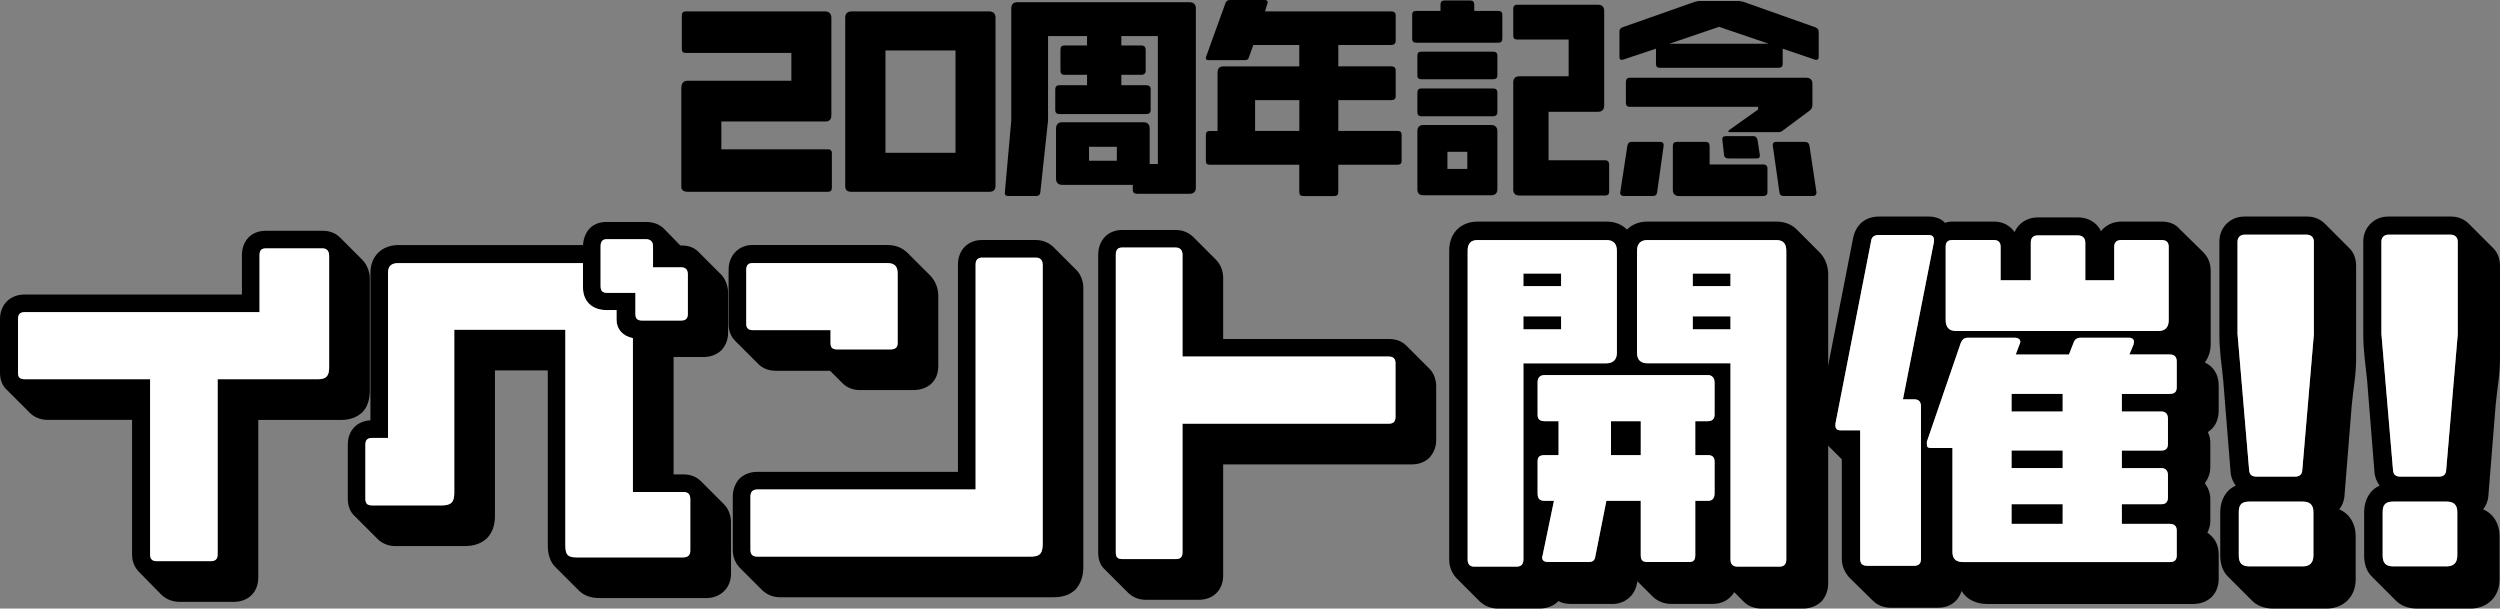
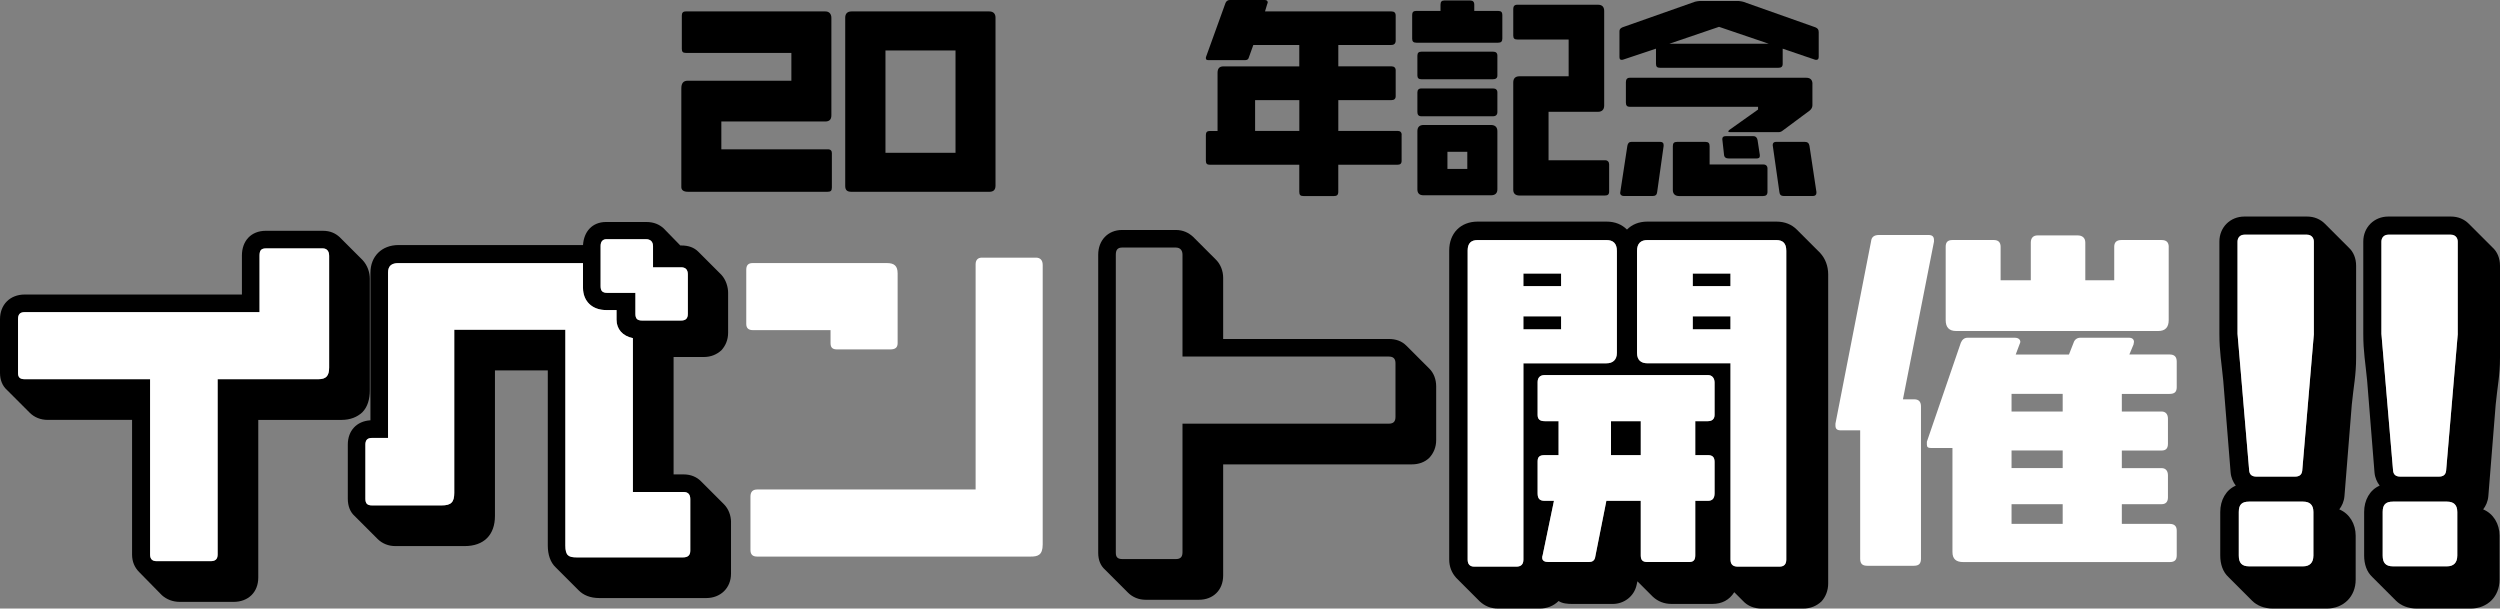
<svg xmlns="http://www.w3.org/2000/svg" id="_レイヤー_2" data-name="レイヤー 2" viewBox="0 0 1019.18 248.09">
  <rect x="0" y="0" width="1019.18" height="248.09" fill="#808080" stroke="none" />
  <defs>
    <style>
      .cls-1 {
        fill: #fff;
      }
    </style>
  </defs>
  <g id="_レイヤー_1-2" data-name="レイヤー 1">
    <g>
      <g>
        <g>
          <path d="M339.14,62.49c0-1.01-.51-1.62-1.62-1.62h-43.45v-11.34h42.33c1.72,0,2.53-.81,2.53-2.53V7.29c0-1.52-.81-2.63-2.43-2.63h-56.92c-1.21,0-1.62.61-1.62,1.72v13.57c0,1.11.41,1.62,1.62,1.62h43.04v11.34h-42.23c-1.72,0-2.63.91-2.63,3.14v40.21c0,1.22.91,1.92,2.63,1.92h57.02c1.22,0,1.72-.41,1.72-1.72v-13.98Z" />
          <path d="M405.84,7.19c0-1.52-.81-2.53-2.53-2.53h-56.21c-1.72,0-2.53,1.01-2.53,2.53v68.57c0,1.82.81,2.43,2.63,2.43h56.11c1.62,0,2.53-.71,2.53-2.53V7.19ZM360.98,62.29V20.56h28.56v41.73h-28.56Z" />
-           <path d="M487.52,3.44c0-1.62-.91-2.53-2.53-2.53h-70.29c-1.62,0-2.43.91-2.43,2.53v45.68l-2.63,29.47c0,.91.4,1.32,1.42,1.32h11.24c1.11,0,1.72-.51,1.82-1.52l3.14-29.27V14.69h15.9v3.85h-9.32c-1.01,0-1.52.51-1.52,1.72v8.51c0,1.11.51,1.72,1.62,1.72h9.22v4.25h-11.34c-1.01,0-1.62.61-1.62,1.62v8.51c0,1.11.61,1.62,1.72,1.62h35.45c1.11,0,1.72-.51,1.72-1.62v-8.51c0-1.01-.61-1.62-1.72-1.62h-10.23v-4.25h8.2c1.11,0,1.72-.61,1.72-1.72v-8.41c0-1.21-.61-1.82-1.72-1.82h-8.2v-3.85h14.89v52.16h-3.34v-14.38c0-1.72-.81-2.63-2.43-2.63h-33.32c-1.52,0-2.43.91-2.43,2.63v20.36c0,1.62.91,2.53,2.53,2.53h28.76v1.92c0,1.21.61,1.72,1.72,1.72h21.47c1.52,0,2.53-.81,2.53-2.53V3.44ZM443.96,65.53v-5.67h11.34v5.67h-11.34Z" />
          <path d="M571.42,54.99c0-1.11-.61-1.62-1.62-1.62h-24.21v-12.56h21.67c1.11,0,1.72-.51,1.72-1.62v-10.53c0-1.01-.61-1.62-1.72-1.62h-21.67v-8.71h21.57c1.22,0,1.82-.61,1.82-1.82V6.38c0-1.21-.61-1.72-1.72-1.72h-51.55l.91-3.04c.1-.3.2-.4.2-.61,0-.61-.41-1.01-1.22-1.01h-14.28c-.81,0-1.42.51-1.72,1.22l-7.9,21.88c-.1.2-.1.4-.1.61,0,.61.3.81,1.21.81h14.69c.91,0,1.42-.3,1.62-1.11l1.82-5.06h18.74v8.71h-30.89c-1.62,0-2.43.81-2.43,2.63v23.7h-3.14c-1.11,0-1.62.51-1.62,1.62v10.53c0,1.22.51,1.62,1.62,1.62h36.46v11.04c0,1.32.51,1.72,1.72,1.72h12.46c1.11,0,1.72-.41,1.72-1.72v-11.04h24.1c1.11,0,1.72-.4,1.72-1.62v-10.53ZM511.67,53.37v-12.56h18.03v12.56h-18.03Z" />
        </g>
        <g>
          <path d="M612.46,6.08c0-1.11-.51-1.62-1.62-1.62h-9.82V1.92c0-1.22-.61-1.72-1.62-1.72h-10.63c-1.01,0-1.52.51-1.52,1.72v2.53h-9.93c-1.11,0-1.62.51-1.62,1.62v9.72c0,1.11.51,1.62,1.72,1.62h33.32c1.22,0,1.72-.51,1.72-1.72V6.08ZM610.44,22.69c0-1.11-.61-1.62-1.72-1.62h-29.27c-1.11,0-1.62.51-1.62,1.62v8.1c0,1.01.51,1.52,1.62,1.52h29.17c1.21,0,1.82-.51,1.82-1.52v-8.1ZM610.44,37.68c0-1.01-.61-1.62-1.72-1.62h-29.27c-1.11,0-1.62.61-1.62,1.62v8c0,1.11.51,1.72,1.62,1.72h29.17c1.21,0,1.82-.61,1.82-1.72v-8ZM610.44,53.48c0-1.62-.91-2.53-2.63-2.53h-27.45c-1.72,0-2.53.91-2.53,2.53v23.7c0,1.62.81,2.43,2.53,2.43h27.45c1.72,0,2.63-.81,2.63-2.43v-23.7ZM590.08,68.87v-6.99h8.1v6.99h-8.1ZM656.01,67.05c0-1.01-.61-1.72-1.62-1.72h-23.09v-19.75h20.15c1.62,0,2.53-.91,2.53-2.53V4.46c0-1.72-.91-2.53-2.53-2.53h-32.92c-1.11,0-1.62.61-1.62,1.72v10.84c0,1.21.51,1.62,1.72,1.62h20.86v14.99h-20.05c-1.72,0-2.53.91-2.53,2.53v43.75c0,1.52.91,2.33,2.53,2.33h34.84c1.11,0,1.72-.4,1.72-1.62v-11.04Z" />
          <path d="M741.42,12.96c0-.91-.4-1.42-1.32-1.82l-29.47-10.43c-.61-.1-1.21-.3-1.82-.3h-16c-.61,0-1.21.2-1.82.3l-29.57,10.43c-.91.4-1.21.91-1.21,1.62v10.43c0,.81.2,1.21.91,1.21.1,0,.4,0,.61-.1l13.37-4.46v6.18c0,1.22.51,1.62,1.72,1.62h48.11c1.21,0,1.82-.4,1.82-1.62v-6.18l13.07,4.46c.2.1.51.1.61.1.71,0,1.01-.4,1.01-1.21v-10.23ZM678.22,59.15c0-.91-.51-1.32-1.42-1.32h-11.65c-1.01,0-1.52.51-1.72,1.62l-2.94,19.24c0,.71.61,1.22,1.52,1.22h11.75c1.11,0,1.72-.51,1.82-1.62l2.63-18.74v-.41ZM738.89,34.23c0-1.72-.91-2.53-2.53-2.53h-71.91c-1.11,0-1.62.61-1.62,1.82v8.31c0,1.21.51,1.72,1.62,1.72h52.26v1.11l-11.55,8.2c-.3.3-.61.51-.61.61,0,.3.3.41,1.01.41h19.34c.61,0,1.21-.1,1.82-.61l11.04-8.2c.61-.51,1.11-1.22,1.11-2.13v-8.71ZM680.55,17.83l20.25-6.89,20.26,6.89h-40.51ZM720.56,68.77c0-1.11-.61-1.72-1.72-1.72h-21.88v-7.49c0-1.22-.51-1.72-1.72-1.72h-11.55c-1.22,0-1.72.51-1.72,1.72v17.93c0,1.52.91,2.43,2.53,2.43h34.23c1.22,0,1.82-.51,1.82-1.72v-9.42ZM717.42,63.1l-.91-5.98c-.2-1.01-.71-1.62-1.82-1.62h-11.14c-1.01,0-1.42.4-1.42,1.21l.71,6.38c.1,1.11.81,1.52,2.03,1.52h11.14c1.01,0,1.42-.3,1.42-1.01v-.51ZM740.51,78.29l-2.84-18.84c-.2-1.11-.81-1.62-1.92-1.62h-11.65c-.91,0-1.42.41-1.42,1.32l2.73,19.14c.1,1.11.71,1.62,1.82,1.62h11.85c.91,0,1.42-.51,1.42-1.22v-.4Z" />
        </g>
      </g>
      <g>
        <g>
          <g>
            <path d="M957.53,100.95c1.93,1.76,2.99,4.39,2.99,7.38v37.45c0,7.38-1.05,11.78-1.76,19.16l-2.99,37.27c-.18,2.29-1.05,4.04-2.11,5.45,4.22,1.76,6.68,5.98,6.68,10.72v17.93c0,6.86-4.92,11.78-11.78,11.78h-21.98c-3.52,0-6.5-1.23-8.44-3.17l-9.67-9.67c-2.29-2.11-3.34-5.27-3.34-8.79v-17.76c0-4.75,2.29-8.97,6.33-10.72-1.05-1.41-1.93-3.17-2.11-5.45l-2.99-37.27c-.7-7.38-1.58-11.78-1.58-19.16v-37.62c0-5.8,4.4-10.2,10.2-10.2h25.49c2.99,0,5.45,1.06,7.38,2.99l9.67,9.67h.01ZM943.29,136.11v-37.62c0-1.58-1.05-2.81-2.81-2.81h-25.49c-1.76,0-2.81,1.23-2.81,2.81v37.62l4.75,55.73c.18,1.76,1.23,2.46,2.99,2.46h15.65c1.76,0,2.81-.7,2.99-2.46l4.75-55.73h-.02ZM943.11,208.72c0-2.99-1.58-4.22-4.22-4.22h-21.98c-2.99,0-4.22,1.23-4.22,4.22v17.76c0,2.99,1.23,4.4,4.22,4.4h21.98c2.64,0,4.22-1.41,4.22-4.4v-17.76Z" />
            <path d="M1016.19,100.95c1.93,1.76,2.99,4.39,2.99,7.38v37.45c0,7.38-1.05,11.78-1.76,19.16l-2.99,37.27c-.18,2.29-1.05,4.04-2.11,5.45,4.22,1.76,6.68,5.98,6.68,10.72v17.93c0,6.86-4.92,11.78-11.78,11.78h-21.98c-3.52,0-6.5-1.23-8.44-3.17l-9.67-9.67c-2.29-2.11-3.34-5.27-3.34-8.79v-17.76c0-4.75,2.29-8.97,6.33-10.72-1.05-1.41-1.93-3.17-2.11-5.45l-2.99-37.27c-.7-7.38-1.58-11.78-1.58-19.16v-37.62c0-5.8,4.4-10.2,10.2-10.2h25.49c2.99,0,5.45,1.06,7.38,2.99l9.67,9.67h0ZM1001.95,136.11v-37.62c0-1.58-1.05-2.81-2.81-2.81h-25.49c-1.76,0-2.81,1.23-2.81,2.81v37.62l4.75,55.73c.18,1.76,1.23,2.46,2.99,2.46h15.65c1.76,0,2.81-.7,2.99-2.46l4.75-55.73h-.02ZM1001.77,208.72c0-2.99-1.58-4.22-4.22-4.22h-21.98c-2.99,0-4.22,1.23-4.22,4.22v17.76c0,2.99,1.23,4.4,4.22,4.4h21.98c2.64,0,4.22-1.41,4.22-4.4v-17.76Z" />
          </g>
          <g>
            <path class="cls-1" d="M943.29,136.11v-37.62c0-1.58-1.05-2.81-2.81-2.81h-25.49c-1.76,0-2.81,1.23-2.81,2.81v37.62l4.75,55.73c.18,1.76,1.23,2.46,2.99,2.46h15.65c1.76,0,2.81-.7,2.99-2.46l4.75-55.73h-.02ZM943.11,208.72c0-2.99-1.58-4.22-4.22-4.22h-21.98c-2.99,0-4.22,1.23-4.22,4.22v17.76c0,2.99,1.23,4.4,4.22,4.4h21.98c2.64,0,4.22-1.41,4.22-4.4v-17.76Z" />
            <path class="cls-1" d="M1001.95,136.11v-37.62c0-1.58-1.05-2.81-2.81-2.81h-25.49c-1.76,0-2.81,1.23-2.81,2.81v37.62l4.75,55.73c.18,1.76,1.23,2.46,2.99,2.46h15.65c1.76,0,2.81-.7,2.99-2.46l4.75-55.73h-.02ZM1001.77,208.72c0-2.99-1.58-4.22-4.22-4.22h-21.98c-2.99,0-4.22,1.23-4.22,4.22v17.76c0,2.99,1.23,4.4,4.22,4.4h21.98c2.64,0,4.22-1.41,4.22-4.4v-17.76Z" />
          </g>
        </g>
        <g>
          <path d="M147.85,106.06c2.05,2.22,2.91,5.13,2.91,7.52v45.64c0,3.42-.86,6.67-3.08,8.89-2.05,1.88-4.79,3.08-8.55,3.08h-33.84v64.27c0,5.98-4.1,9.91-10.08,9.91h-21.88c-2.9,0-5.47-1.03-7.35-2.74l-9.23-9.4c-1.88-1.88-2.91-4.27-2.91-7.18v-54.87H19.48c-2.91,0-5.47-1.03-7.35-2.91l-9.4-9.4c-1.71-1.54-2.73-3.93-2.73-6.84v-21.88c0-5.98,4.1-10.08,10.08-10.08h88.54v-15.9c0-5.98,3.76-10.08,9.74-10.08h23.24c3.08,0,5.13,1.03,6.84,2.56l9.4,9.4ZM134.17,104.18c0-1.88-1.03-2.91-2.56-2.91h-23.24c-2.05,0-2.56,1.03-2.56,2.91v23.07H10.08c-2.05,0-2.73,1.02-2.73,2.9v21.88c0,1.71.68,2.56,2.73,2.56h51.11v71.44c0,1.88.86,2.74,2.74,2.74h21.88c2.05,0,2.91-.86,2.91-2.74v-71.44h41.02c3.25,0,4.44-1.37,4.44-4.79v-45.64Z" />
          <path d="M298.01,212.88v21.02c0,5.81-4.27,9.91-10.08,9.91h-43.58c-3.76,0-6.5-1.2-8.38-3.08l-9.4-9.4c-2.22-2.05-3.25-5.3-3.25-8.89v-71.44h-21.54v59.31c0,7.86-4.61,12.31-12.31,12.31h-28.37c-2.74,0-5.3-1.03-7.18-2.91l-9.4-9.4c-1.71-1.54-2.73-3.93-2.73-7.01v-22.05c0-5.64,3.59-9.57,9.23-9.91v-60.16c0-6.67,4.62-11.28,11.45-11.28h75.21c.34-5.47,3.76-9.4,9.4-9.4h16.41c3.08,0,5.3,1.03,7.01,2.56l6.84,7.01h.34c3.08,0,5.3.85,7.01,2.56l9.4,9.4c1.88,2.05,2.74,4.96,2.74,7.35v16.24c0,2.91-1.03,5.3-2.74,7.18-1.88,1.71-4.27,2.74-7.18,2.74h-12.31v47.86h4.1c2.91,0,5.3,1.03,7.01,2.74l9.4,9.4c1.88,1.88,2.91,4.62,2.91,7.35ZM258.01,200.58v-62.73c-4.27-.85-6.67-3.76-6.67-7.52v-3.93h-4.27c-5.64,0-9.4-3.59-9.4-9.06v-10.08h-75.21c-2.91,0-4.27,1.2-4.27,3.93v67.34h-6.5c-2.05,0-2.73,1.03-2.73,2.73v22.05c0,1.88.68,2.73,2.73,2.73h28.37c3.93,0,5.13-1.37,5.13-5.13v-66.49h45.29v88.02c0,4.1,1.37,4.79,4.61,4.79h43.41c1.88,0,2.91-.85,2.91-2.73v-21.02c0-1.88-.86-2.91-2.74-2.91h-20.68ZM266.22,108.96v-8.55c0-1.88-1.03-2.9-2.91-2.9h-16.07c-1.54,0-2.39,1.02-2.39,2.73v16.41c0,1.88.68,2.74,2.74,2.74h11.45v8.55c0,1.88.68,2.73,2.73,2.73h15.9c1.88,0,2.74-.85,2.74-2.73v-16.07c0-1.88-.86-2.9-2.74-2.9h-11.45Z" />
-           <path d="M379.43,112.55c1.88,2.05,3.08,4.79,3.08,8.2v28.54c0,5.98-4.1,9.74-10.26,9.74h-21.71c-2.74,0-5.3-1.03-7.01-2.74l-5.13-5.13h-22.05c-2.73,0-5.3-.85-7.18-2.74l-9.4-9.4c-1.71-1.71-2.74-3.93-2.74-7.01v-22.05c0-5.81,4.1-10.08,9.74-10.08h54.87c3.59,0,6.32,1.2,8.38,3.25l9.4,9.4ZM438.74,109.99c1.88,1.88,2.9,4.62,2.9,7.35v114c0,3.76-1.2,6.84-3.25,9.06-2.22,2.05-4.96,3.08-8.89,3.08h-111.44c-2.91,0-5.3-1.03-7.18-2.74l-9.4-9.4c-1.71-1.88-2.74-4.27-2.74-7.18v-21.71c0-2.9,1.03-5.47,2.74-7.35,1.88-1.71,4.27-2.73,7.18-2.73h81.87v-84.61c0-5.64,3.93-9.91,9.74-9.91h22.05c2.9,0,5.3,1.2,7.01,2.74l9.4,9.4ZM365.93,111.35c0-2.9-1.37-4.1-4.27-4.1h-54.87c-1.71,0-2.56.85-2.56,2.73v22.05c0,1.71.86,2.56,2.74,2.56h31.62v5.3c0,1.88.85,2.56,2.73,2.56h21.54c2.05,0,3.08-.68,3.08-2.56v-28.54ZM425.07,107.94c0-1.88-1.03-2.91-2.73-2.91h-22.05c-1.71,0-2.56,1.03-2.56,2.74v91.78h-89.05c-1.88,0-2.74,1.02-2.74,2.9v21.71c0,1.88.86,2.74,2.74,2.74h111.44c2.91,0,4.96-.51,4.96-4.96v-114Z" />
          <path d="M582.75,150.33c1.71,1.71,2.74,4.27,2.74,7.18v21.88c0,2.91-1.03,5.3-2.74,7.18-1.88,1.88-4.44,2.74-7.18,2.74h-76.92v45.29c0,5.98-4.1,9.91-9.91,9.91h-21.71c-2.74,0-5.3-1.03-7.18-2.91l-9.4-9.4c-1.71-1.54-2.74-3.76-2.74-6.84v-121.53c0-5.81,3.93-10.08,9.74-10.08h21.88c3.08,0,5.3,1.2,7.01,2.74l9.4,9.4c1.88,1.88,2.91,4.62,2.91,7.35v24.95h67.51c2.91,0,5.3.85,7.18,2.73l9.4,9.4ZM568.9,148.1c0-1.88-.86-2.74-2.74-2.74h-84.09v-41.53c0-1.88-1.03-2.91-2.74-2.91h-21.88c-1.88,0-2.56,1.03-2.56,2.91v121.53c0,1.88.85,2.56,2.73,2.56h21.71c1.71,0,2.74-.68,2.74-2.73v-52.47h84.09c1.88,0,2.74-.85,2.74-2.73v-21.88Z" />
          <path d="M742.05,103.15c2.05,2.22,3.25,5.3,3.25,8.72v125.97c0,2.9-1.03,5.47-2.74,7.35-2.05,1.88-4.44,2.9-7.52,2.9h-16.92c-2.91,0-5.64-1.02-7.52-3.08l-3.59-3.59c-2.05,3.25-5.13,4.78-8.89,4.78h-16.75c-2.91,0-5.47-1.02-7.52-2.9l-6.32-6.32-.34,1.54c-1.02,4.61-5.13,7.69-9.74,7.69h-16.41c-2.05,0-4.1-.17-5.64-1.2-2.05,2.05-4.79,3.08-7.69,3.08h-16.92c-3.08,0-5.47-1.02-7.52-2.9l-9.57-9.57c-1.88-2.05-2.9-4.62-2.9-7.52v-125.97c0-7.01,4.61-11.79,11.62-11.79h52.47c3.59,0,6.32,1.2,8.38,3.25,2.05-2.05,4.79-3.25,8.38-3.25h52.47c3.59,0,6.32,1.2,8.38,3.25l9.57,9.57ZM659.16,102.3c0-3.08-1.54-4.44-4.27-4.44h-52.47c-2.74,0-4.1,1.37-4.1,4.27v125.97c0,1.88.85,2.9,2.74,2.9h17.09c2.05,0,2.9-1.02,2.9-2.9v-79.99h33.84c2.56,0,4.27-1.37,4.27-4.27v-41.53ZM621.04,116.65v-5.13h15.38v5.13h-15.38ZM621.04,134.26v-5.3h15.38v5.3h-15.38ZM698.98,188.27c0-2.05-1.03-2.73-2.74-2.73h-5.13v-13.84h5.13c1.71,0,2.74-.86,2.74-2.56v-13.16c0-1.88-1.03-3.08-2.74-3.08h-66.49c-2.05,0-2.91,1.2-2.91,2.91v13.33c0,1.71.85,2.56,2.91,2.56h5.64v13.84h-5.64c-2.05,0-2.91.68-2.91,2.56v12.99c0,2.22.85,3.08,2.91,3.08h3.76l-4.62,22.22c-.17.34-.17.68-.17,1.02,0,1.2,1.03,1.71,2.56,1.71h16.41c1.37,0,2.22-.51,2.56-1.71l4.62-23.24h14.02v22.22c0,2.05.86,2.73,2.74,2.73h16.92c1.71,0,2.56-.68,2.56-2.73v-22.22h5.13c1.71,0,2.74-.85,2.74-3.08v-12.82ZM656.76,185.54v-13.84h12.14v13.84h-12.14ZM728.21,102.13c0-2.9-1.37-4.27-4.1-4.27h-52.47c-2.74,0-4.27,1.37-4.27,4.44v41.53c0,2.91,1.54,4.27,4.27,4.27h33.84v79.99c0,1.88.86,2.9,2.91,2.9h17.09c1.88,0,2.74-1.02,2.74-2.9v-125.97ZM690.09,116.65v-5.13h15.38v5.13h-15.38ZM690.09,134.26v-5.3h15.38v5.3h-15.38Z" />
-           <path d="M898.33,102.98c1.88,1.88,2.91,4.44,2.91,7.52v29.74c0,2.91-.85,5.47-2.39,7.52,3.25,1.54,5.64,4.62,5.64,9.23v10.43c0,4.1-1.71,7.01-4.44,8.72.68,1.37,1.03,2.74,1.03,4.1v10.26c0,2.39-.85,4.61-2.22,6.49,1.37,1.88,2.22,4.1,2.22,6.32v9.23c0,1.54-.51,3.25-1.2,4.62,2.73,1.88,4.62,4.61,4.62,8.89v9.91c0,6.15-4.27,10.26-10.43,10.26h-84.09c-4.1,0-8.2-1.71-10.26-5.3-1.54,4.44-4.96,6.84-9.74,6.84h-19.14c-2.91,0-5.47-1.03-7.35-2.91l-9.74-9.57c-1.71-2.05-2.9-4.44-2.9-7.52v-40.51l-7.35-7.35c-2.05-2.05-3.25-5.13-2.56-8.72l14.53-74.18c1.2-5.64,5.13-8.72,10.6-8.72h20.17c2.73,0,5.13.85,6.67,2.56.85-.34,1.88-.51,3.08-.51h16.92c3.93,0,6.67,1.88,8.38,4.27,1.54-3.59,5.13-5.98,9.4-5.98h16.41c3.93,0,7.69,1.88,9.4,5.64,1.88-2.39,4.78-3.93,8.37-3.93h16.41c3.08,0,5.64,1.03,7.35,3.08l9.74,9.57ZM788.43,97.85c0-1.37-.68-2.05-2.22-2.05h-20.17c-2.05,0-3.08.85-3.25,2.56l-14.53,74.35v.68c0,1.37.51,2.05,2.22,2.05h7.86v52.3c0,2.05.85,2.91,2.91,2.91h18.97c2.05,0,2.91-.86,2.91-2.91v-62.04c0-1.88-.86-2.91-2.74-2.91h-4.61l12.65-64.27v-.68ZM887.39,216.3c0-1.71-.85-2.73-2.9-2.73h-19.48v-8.03h16.24c1.54,0,2.56-.85,2.56-2.73v-9.06c0-1.88-1.02-2.91-2.56-2.91h-16.24v-7.18h16.24c1.54,0,2.56-.68,2.56-2.73v-10.26c0-1.88-1.02-2.91-2.56-2.91h-16.24v-7.18h19.48c2.05,0,2.9-.85,2.9-2.73v-10.43c0-1.88-.85-2.91-2.9-2.91h-16.41l1.71-4.1c0-.51.17-.68.17-1.02,0-1.03-.68-1.71-2.05-1.71h-19.83c-1.37,0-2.39.85-2.74,2.05l-1.88,4.79h-21.71l1.54-4.1c.17-.51.34-.68.34-1.02,0-1.03-.86-1.71-2.22-1.71h-19.31c-1.37,0-2.22.85-2.73,2.05l-13.84,40.34v1.2c0,1.03.51,1.37,1.88,1.37h8.55v42.39c0,2.91,1.54,4.1,4.44,4.1h84.09c2.05,0,2.9-.85,2.9-2.73v-10.08ZM884.14,100.76c0-1.88-.85-2.91-2.91-2.91h-16.41c-2.05,0-2.91,1.03-2.91,2.74v13.67h-11.79v-15.38c0-1.88-1.2-2.91-3.08-2.91h-16.41c-1.71,0-2.73,1.03-2.73,2.91v15.38h-12.31v-13.67c0-1.71-.85-2.74-2.73-2.74h-16.92c-2.05,0-2.74,1.03-2.74,2.74v29.91c0,2.91,1.37,4.44,4.27,4.44h82.38c2.91,0,4.27-1.54,4.27-4.44v-29.74ZM820.05,167.76v-7.18h20.85v7.18h-20.85ZM820.05,190.83v-7.18h20.85v7.18h-20.85ZM820.05,213.57v-8.03h20.85v8.03h-20.85Z" />
          <g>
            <path class="cls-1" d="M134.17,104.18c0-1.88-1.03-2.91-2.56-2.91h-23.24c-2.05,0-2.56,1.03-2.56,2.91v23.07H10.08c-2.05,0-2.73,1.02-2.73,2.9v21.88c0,1.71.68,2.56,2.73,2.56h51.11v71.44c0,1.88.86,2.74,2.74,2.74h21.88c2.05,0,2.91-.86,2.91-2.74v-71.44h41.02c3.25,0,4.44-1.37,4.44-4.79v-45.64Z" />
            <path class="cls-1" d="M258.01,200.58v-62.73c-4.27-.85-6.67-3.76-6.67-7.52v-3.93h-4.27c-5.64,0-9.4-3.59-9.4-9.06v-10.08h-75.21c-2.91,0-4.27,1.2-4.27,3.93v67.34h-6.5c-2.05,0-2.73,1.03-2.73,2.73v22.05c0,1.88.68,2.73,2.73,2.73h28.37c3.93,0,5.13-1.37,5.13-5.13v-66.49h45.29v88.02c0,4.1,1.37,4.79,4.61,4.79h43.41c1.88,0,2.91-.85,2.91-2.73v-21.02c0-1.88-.86-2.91-2.74-2.91h-20.68ZM266.22,108.96v-8.55c0-1.88-1.03-2.9-2.91-2.9h-16.07c-1.54,0-2.39,1.02-2.39,2.73v16.41c0,1.88.68,2.74,2.74,2.74h11.45v8.55c0,1.88.68,2.73,2.73,2.73h15.9c1.88,0,2.74-.85,2.74-2.73v-16.07c0-1.88-.86-2.9-2.74-2.9h-11.45Z" />
            <path class="cls-1" d="M365.93,111.35c0-2.9-1.37-4.1-4.27-4.1h-54.87c-1.71,0-2.56.85-2.56,2.73v22.05c0,1.71.86,2.56,2.74,2.56h31.62v5.3c0,1.88.85,2.56,2.73,2.56h21.54c2.05,0,3.08-.68,3.08-2.56v-28.54ZM425.07,107.94c0-1.88-1.03-2.91-2.73-2.91h-22.05c-1.71,0-2.56,1.03-2.56,2.74v91.78h-89.05c-1.88,0-2.74,1.02-2.74,2.9v21.71c0,1.88.86,2.74,2.74,2.74h111.44c2.91,0,4.96-.51,4.96-4.96v-114Z" />
-             <path class="cls-1" d="M568.9,148.1c0-1.88-.86-2.74-2.74-2.74h-84.09v-41.53c0-1.88-1.03-2.91-2.74-2.91h-21.88c-1.88,0-2.56,1.03-2.56,2.91v121.53c0,1.88.85,2.56,2.73,2.56h21.71c1.71,0,2.74-.68,2.74-2.73v-52.47h84.09c1.88,0,2.74-.85,2.74-2.73v-21.88Z" />
            <path class="cls-1" d="M659.16,102.3c0-3.08-1.54-4.44-4.27-4.44h-52.47c-2.74,0-4.1,1.37-4.1,4.27v125.97c0,1.88.85,2.9,2.74,2.9h17.09c2.05,0,2.9-1.02,2.9-2.9v-79.99h33.84c2.56,0,4.27-1.37,4.27-4.27v-41.53ZM621.04,116.65v-5.13h15.38v5.13h-15.38ZM621.04,134.26v-5.3h15.38v5.3h-15.38ZM698.98,188.27c0-2.05-1.03-2.73-2.74-2.73h-5.13v-13.84h5.13c1.71,0,2.74-.86,2.74-2.56v-13.16c0-1.88-1.03-3.08-2.74-3.08h-66.49c-2.05,0-2.91,1.2-2.91,2.91v13.33c0,1.71.85,2.56,2.91,2.56h5.64v13.84h-5.64c-2.05,0-2.91.68-2.91,2.56v12.99c0,2.22.85,3.08,2.91,3.08h3.76l-4.62,22.22c-.17.34-.17.68-.17,1.02,0,1.2,1.03,1.71,2.56,1.71h16.41c1.37,0,2.22-.51,2.56-1.71l4.62-23.24h14.02v22.22c0,2.05.86,2.73,2.74,2.73h16.92c1.71,0,2.56-.68,2.56-2.73v-22.22h5.13c1.71,0,2.74-.85,2.74-3.08v-12.82ZM656.76,185.54v-13.84h12.14v13.84h-12.14ZM728.21,102.13c0-2.9-1.37-4.27-4.1-4.27h-52.47c-2.74,0-4.27,1.37-4.27,4.44v41.53c0,2.91,1.54,4.27,4.27,4.27h33.84v79.99c0,1.88.86,2.9,2.91,2.9h17.09c1.88,0,2.74-1.02,2.74-2.9v-125.97ZM690.09,116.65v-5.13h15.38v5.13h-15.38ZM690.09,134.26v-5.3h15.38v5.3h-15.38Z" />
            <path class="cls-1" d="M788.43,97.85c0-1.37-.68-2.05-2.22-2.05h-20.17c-2.05,0-3.08.85-3.25,2.56l-14.53,74.35v.68c0,1.37.51,2.05,2.22,2.05h7.86v52.3c0,2.05.85,2.91,2.91,2.91h18.97c2.05,0,2.91-.86,2.91-2.91v-62.04c0-1.88-.86-2.91-2.74-2.91h-4.61l12.65-64.27v-.68ZM887.39,216.3c0-1.71-.85-2.73-2.9-2.73h-19.48v-8.03h16.24c1.54,0,2.56-.85,2.56-2.73v-9.06c0-1.88-1.02-2.91-2.56-2.91h-16.24v-7.18h16.24c1.54,0,2.56-.68,2.56-2.73v-10.26c0-1.88-1.02-2.91-2.56-2.91h-16.24v-7.18h19.48c2.05,0,2.9-.85,2.9-2.73v-10.43c0-1.88-.85-2.91-2.9-2.91h-16.41l1.71-4.1c0-.51.17-.68.17-1.02,0-1.03-.68-1.71-2.05-1.71h-19.83c-1.37,0-2.39.85-2.74,2.05l-1.88,4.79h-21.71l1.54-4.1c.17-.51.34-.68.34-1.02,0-1.03-.86-1.71-2.22-1.71h-19.31c-1.37,0-2.22.85-2.73,2.05l-13.84,40.34v1.2c0,1.03.51,1.37,1.88,1.37h8.55v42.39c0,2.91,1.54,4.1,4.44,4.1h84.09c2.05,0,2.9-.85,2.9-2.73v-10.08ZM884.14,100.76c0-1.88-.85-2.91-2.91-2.91h-16.41c-2.05,0-2.91,1.03-2.91,2.74v13.67h-11.79v-15.38c0-1.88-1.2-2.91-3.08-2.91h-16.41c-1.71,0-2.73,1.03-2.73,2.91v15.38h-12.31v-13.67c0-1.71-.85-2.74-2.73-2.74h-16.92c-2.05,0-2.74,1.03-2.74,2.74v29.91c0,2.91,1.37,4.44,4.27,4.44h82.38c2.91,0,4.27-1.54,4.27-4.44v-29.74ZM820.05,167.76v-7.18h20.85v7.18h-20.85ZM820.05,190.83v-7.18h20.85v7.18h-20.85ZM820.05,213.57v-8.03h20.85v8.03h-20.85Z" />
          </g>
        </g>
      </g>
    </g>
  </g>
</svg>